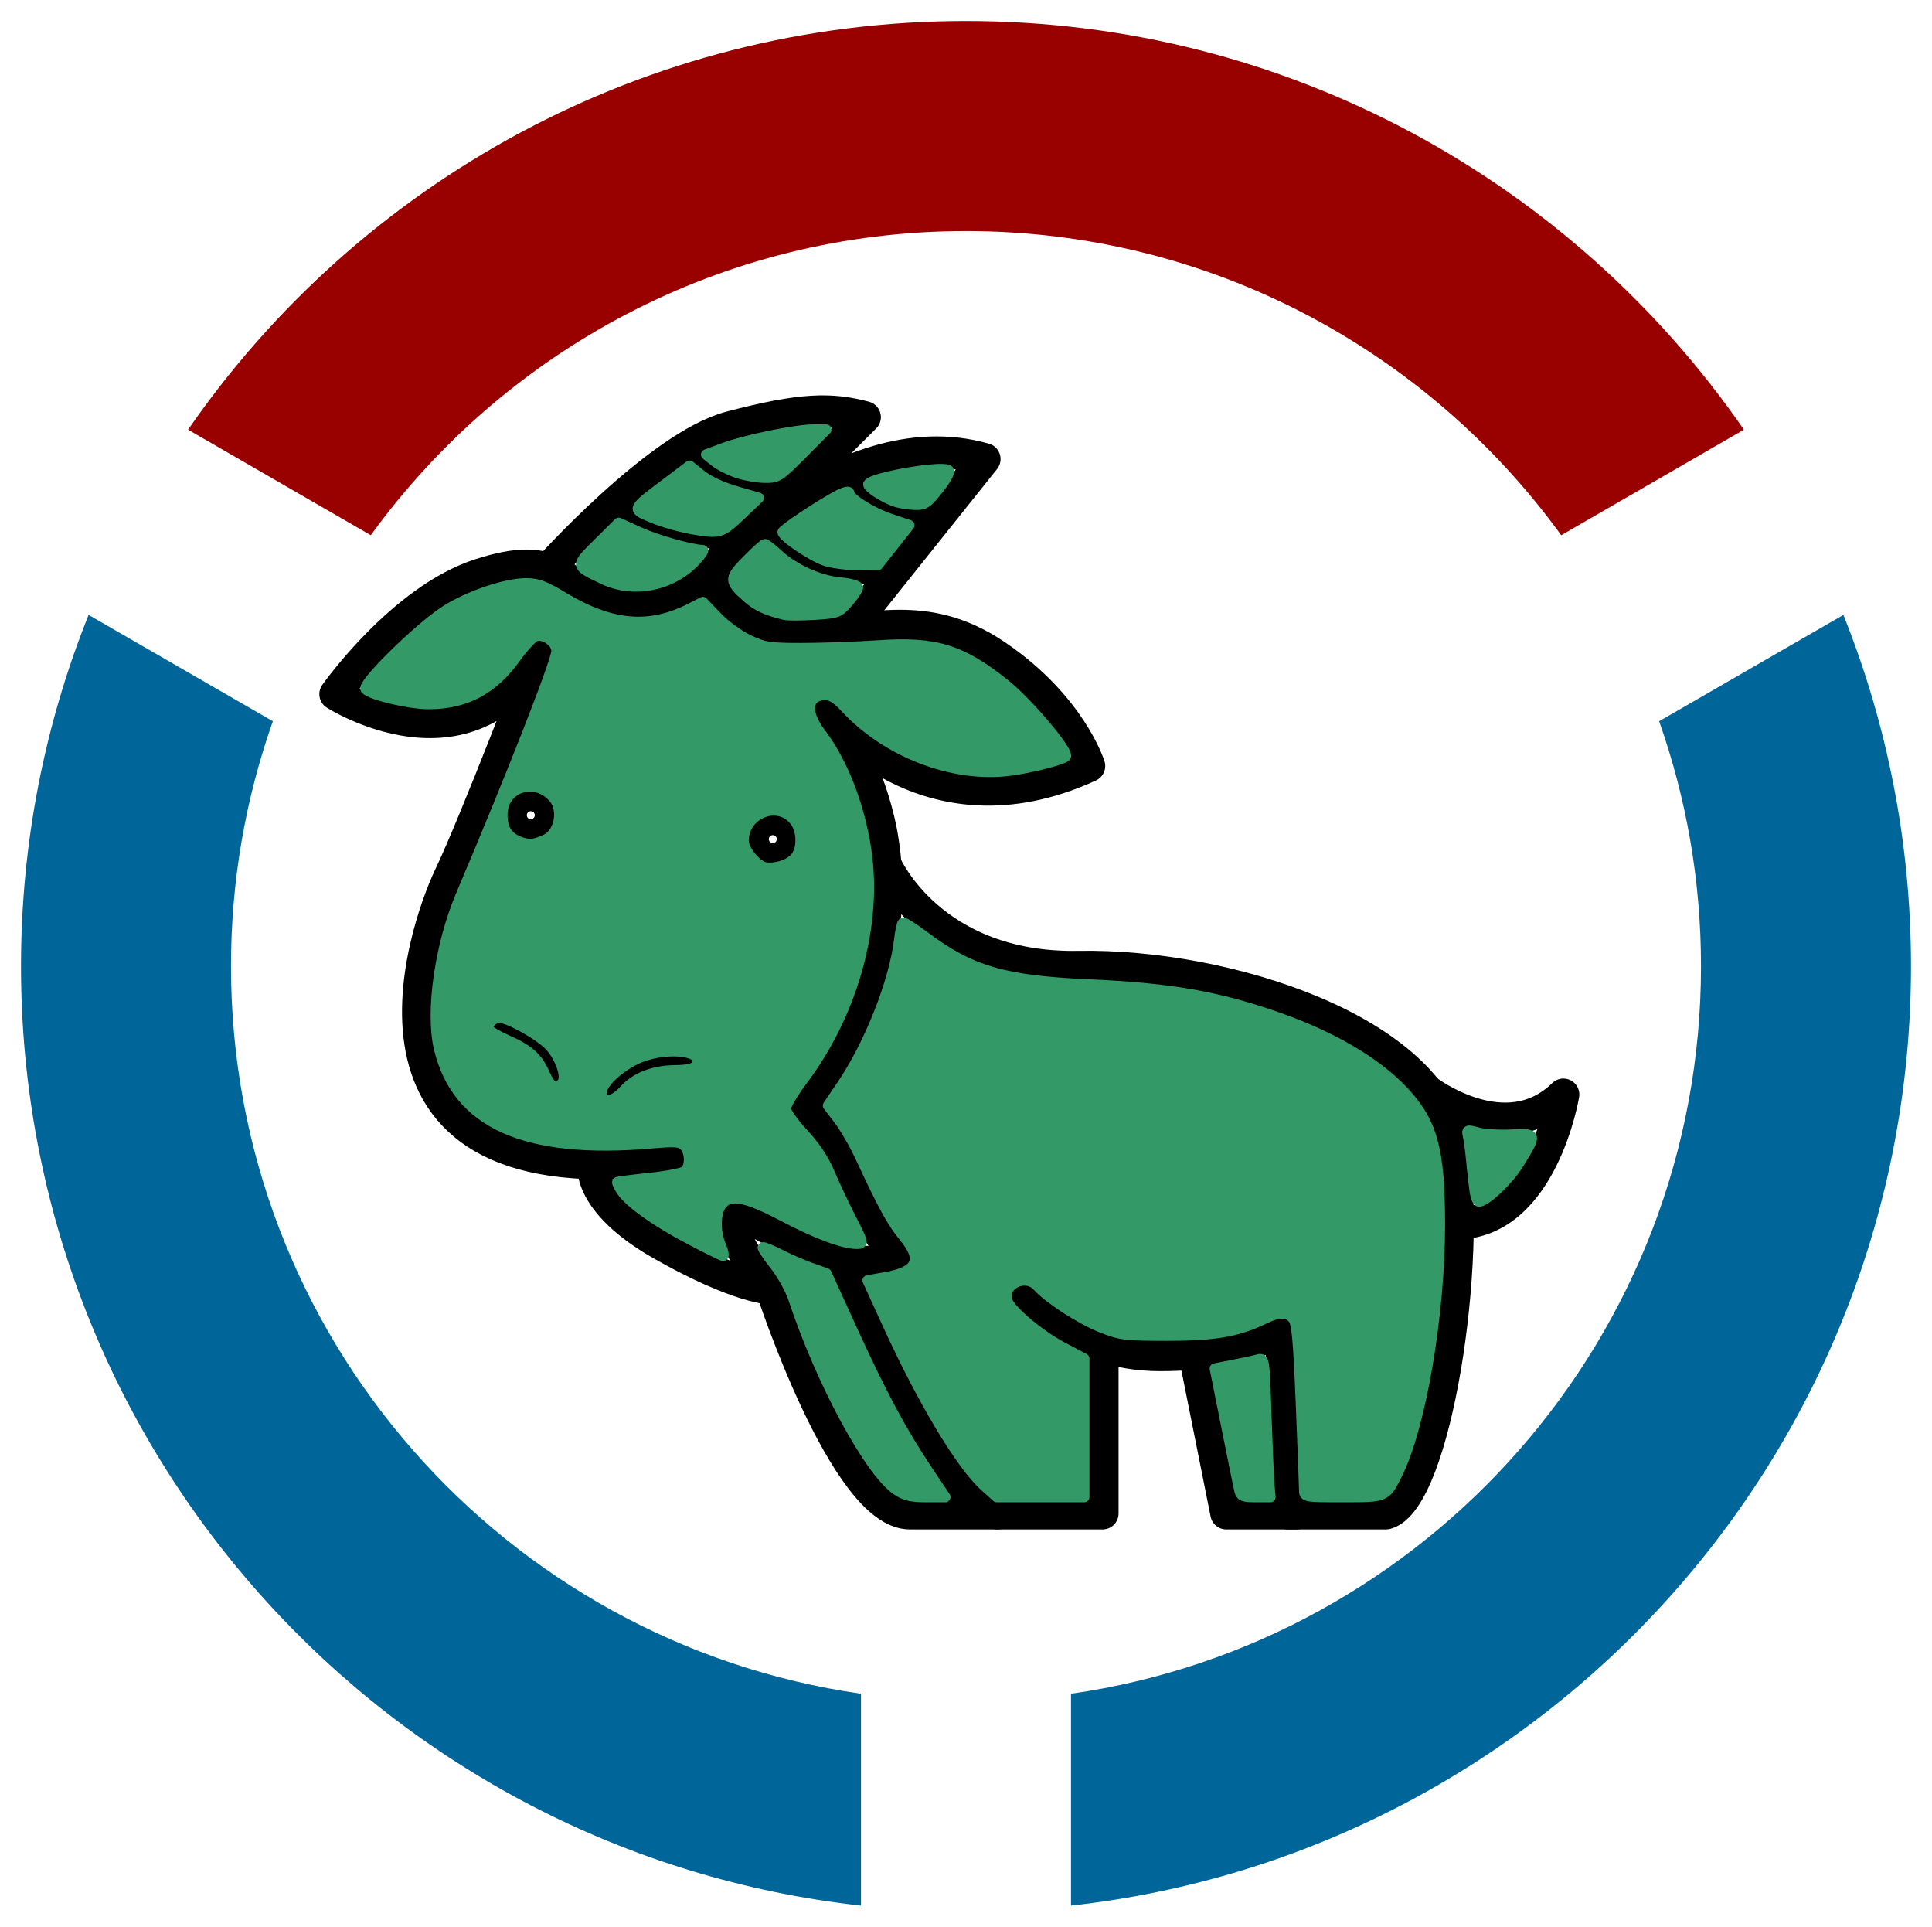
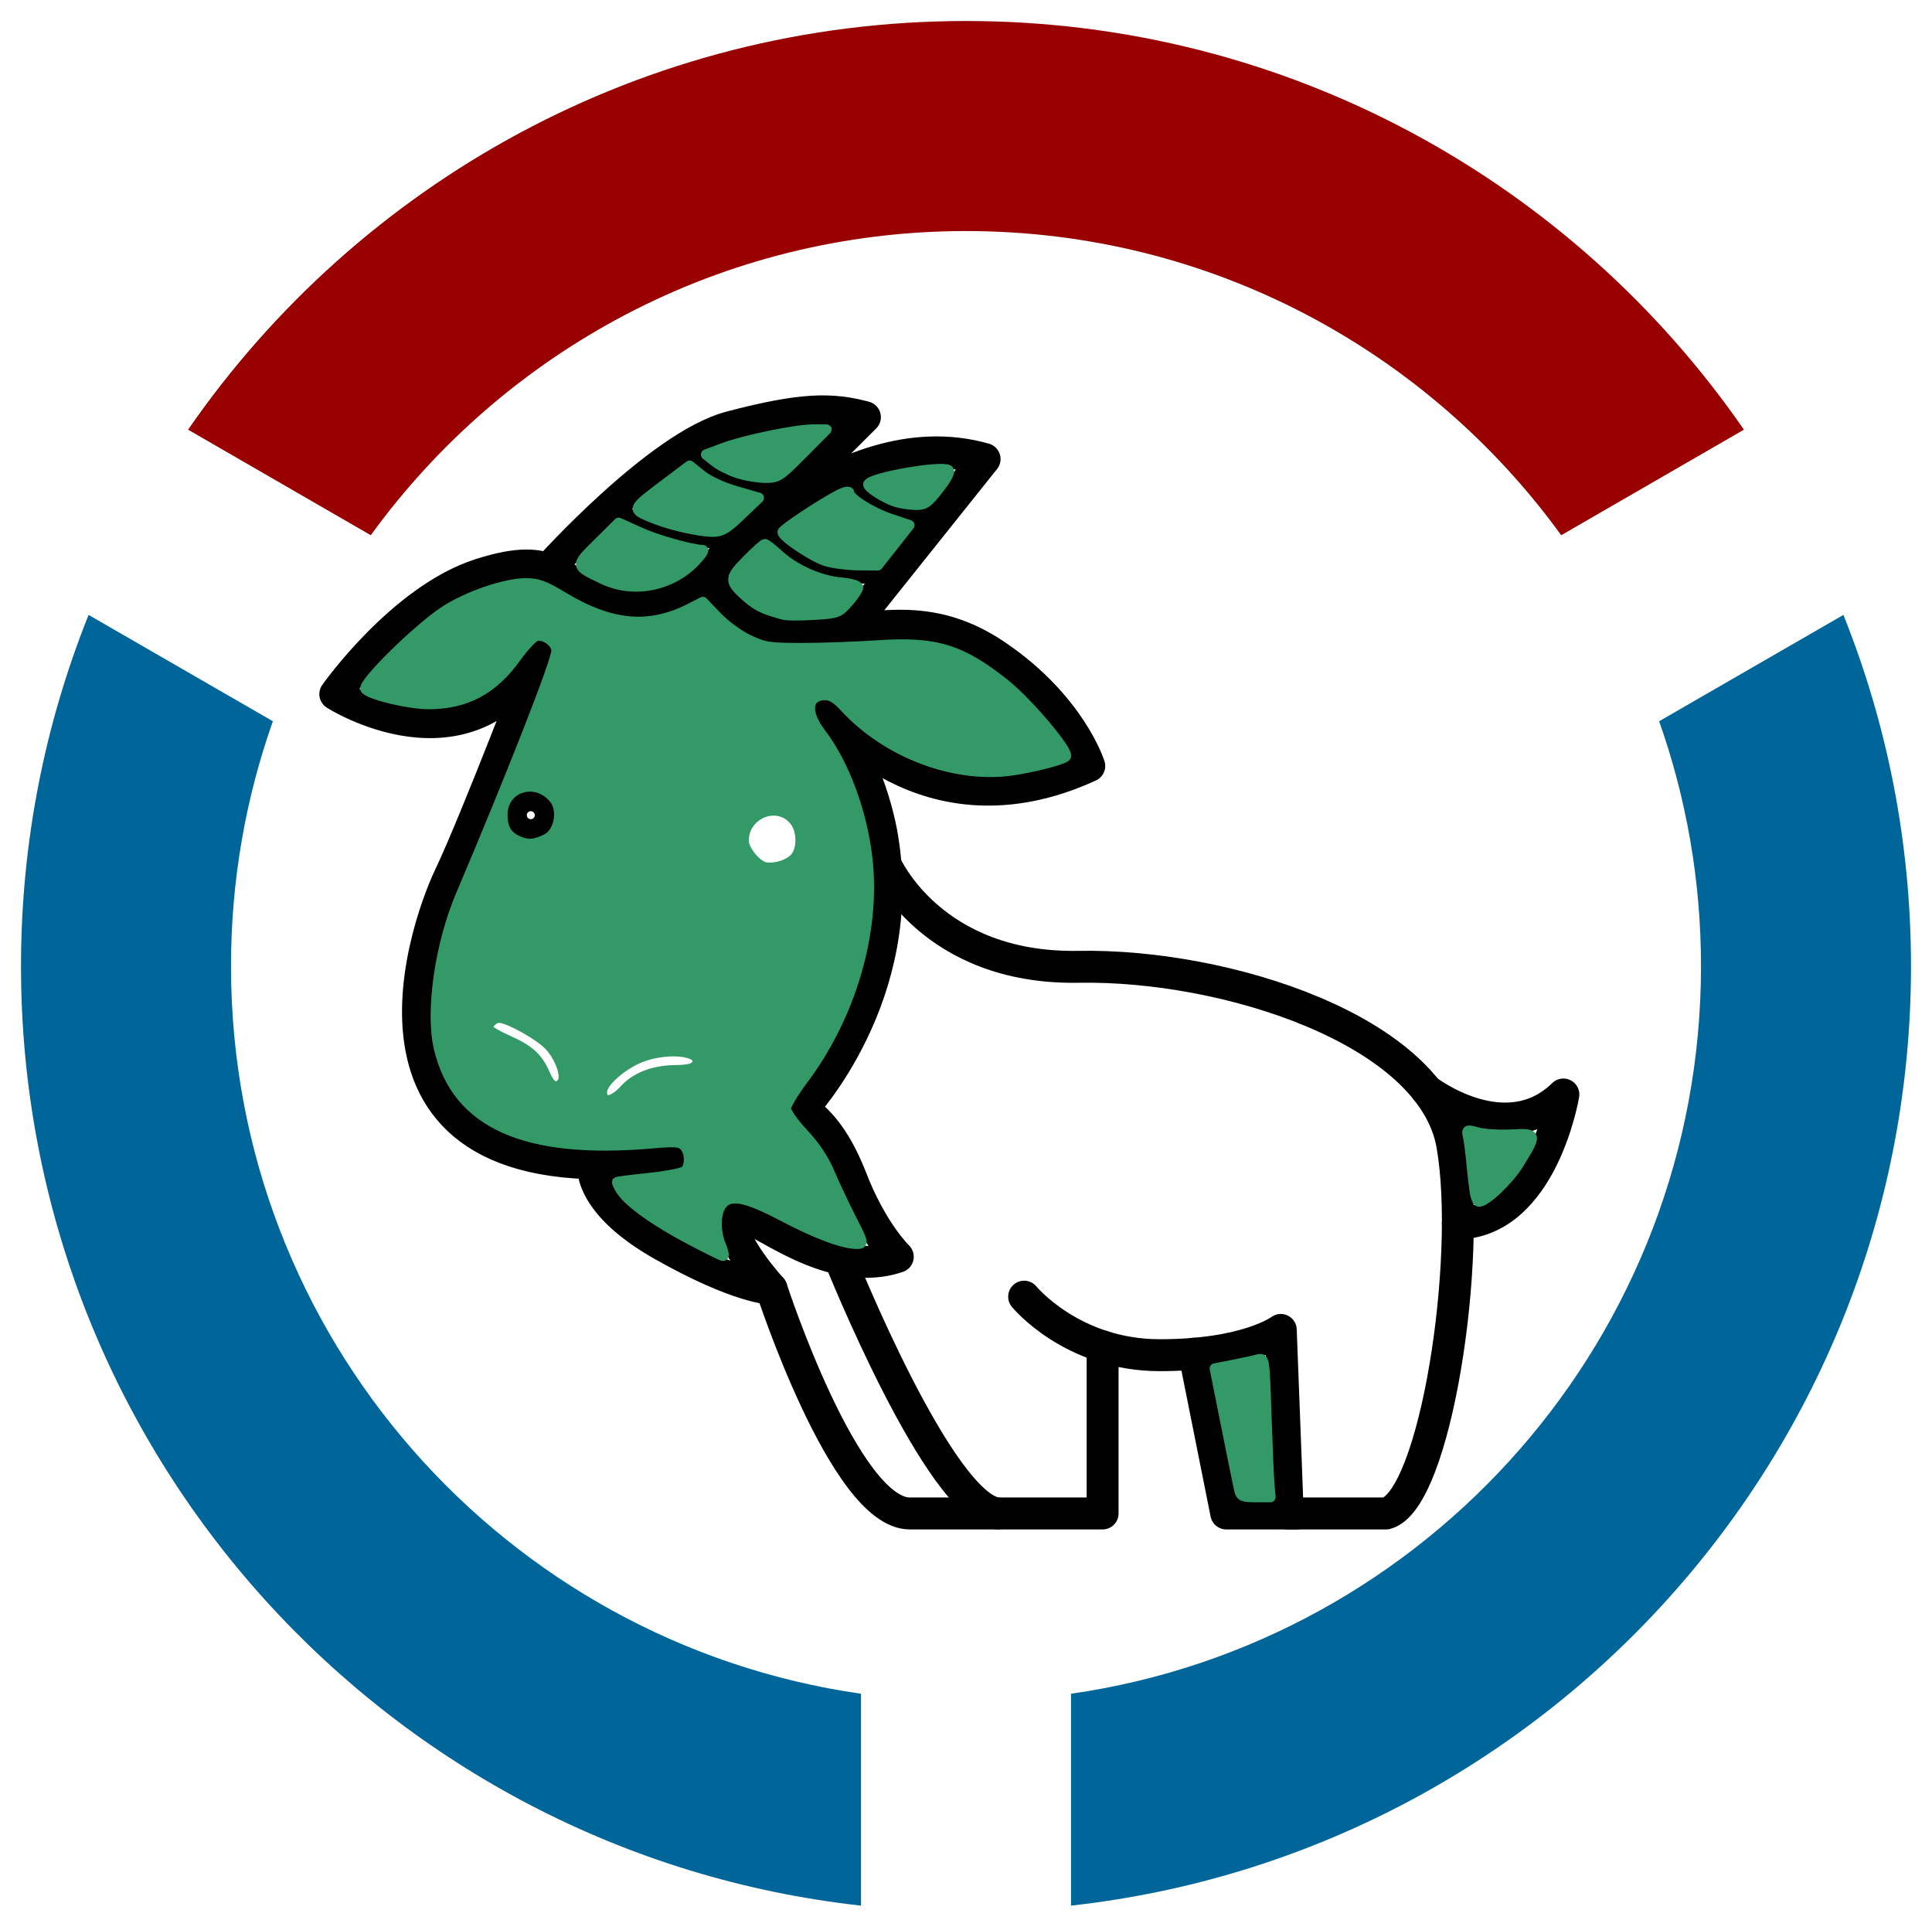
<svg xmlns="http://www.w3.org/2000/svg" width="920" height="917.25" version="1.0">
  <path fill="#900" d="M460 10C306.442 10 170.78 87.047 89.562 204.562l87 50.25C240.185 167.105 343.439 110 460 110s219.815 57.105 283.438 144.812l87-50.25C749.22 87.047 613.558 10 460 10Z" />
  <path fill="#069" d="M42.188 292.75C21.448 344.467 10 400.9 10 460c0 231.504 175.097 422.357 400 447.25V806.375C240.471 782.078 110 636.215 110 460c0-40.892 7.031-80.136 19.938-116.625l-87.75-50.625zm835.625 0-87.75 50.625C802.969 379.864 810 419.108 810 460c0 176.215-130.471 322.078-300 346.375V907.25C734.902 882.357 910 691.504 910 460c0-59.1-11.448-115.533-32.188-167.25Z" />
  <g stroke-linejoin="round">
    <g fill="none" stroke="#000" stroke-linecap="round" stroke-miterlimit="10" transform="translate(10 10)">
      <path stroke-width="15.198" d="M272.519 543.884s-3.799 18.062 32.926 38.853c36.725 20.79 51.923 20.79 51.923 20.79s-20.897-22.796-18.366-33.564c2.53-10.767 41.163 31.026 78.518 18.366 0 0-12.576-12.09-22.439-38.024-8.275-20.707-16.391-27.272-22.842-32.584 0 0 50.973-54.141 37.675-130.129 0 0-5.699-36.094-26.596-58.891 0 0 46.862 62.059 125.38 25.965 0 0-8.868-28.495-44.324-52.561s-62.69-10.129-95.616-10.767c-32.926-.631-39.894-27.865-39.894-27.865s-22.796 20.897-48.123 12.667c-25.327-8.229-24.696-24.696-62.059-12.667-37.363 12.029-69.02 56.991-69.02 56.991s63.321 40.524 97.515-19.628c0 0-30.395 79.787-43.062 106.383-12.667 26.596-56.991 155.775 106.383 134.248" />
      <path stroke-width="15.198" d="M251.113 260.928s52.439-58.549 86.634-67.576c34.195-9.027 48.131-9.005 64.119-4.749l-20.448 20.388-60.456 60.274s68.085-80.669 137.895-60.722l-64.856 81.208" />
      <circle cx="242.762" cy="378.101" r="5.699" stroke-width="15.198" />
-       <circle cx="358.005" cy="389.499" r="5.699" stroke-width="15.198" />
-       <path stroke-width="7.599" d="M226.926 478.785s25.015 5.699 27.546 24.377m25.912 6.451s12.348-18.366 37.363-14.248" />
      <path stroke-width="15.198" d="M411.698 401.543s21.664 50.015 91.953 48.746c70.289-1.269 168.442 30.395 177.941 84.856 9.498 54.461-8.07 169.073-31.505 175.403h-46.862l-3.328-87.386s-15.828 12.029-57.622 12.029-64.59-27.865-64.59-27.865" />
      <path stroke-width="15.198" d="M389.981 589.317s47.181 118.062 75.038 121.231h50.03v-79.559" />
      <path stroke-width="15.198" d="M357.374 603.534s34.825 107.014 65.859 107.014h41.793" />
      <path stroke-width="15.198" d="m558.735 634.499 15.198 76.049h33.571" />
      <path stroke-width="15.198" d="M669.335 509.043s37.584 28.951 65.129 2.036c0 0-9.939 60.471-50.251 61.421" />
      <path stroke-width="7.599" d="M278.636 228.39s24.438 21.482 56.733 18.632m-19.271-46.193s9.202 24.24 51.991 21.444m-13.108 18.1s17.188 32.196 61.239 21.558m-22.561-47.181s6.512 22.477 43.685 20.73" />
    </g>
    <path fill="#396" stroke="#396" stroke-width="5" d="M328.356 589.96c-16.208-8.529-28.715-17.456-32.457-23.168-1.304-1.99-2.158-3.785-1.897-3.989.26-.204 7.136-1.072 15.279-1.928 8.143-.856 15.734-2.328 16.868-3.269 2.777-2.305 2.615-9.218-.285-12.118-2.011-2.011-4.228-2.185-15.433-1.212-60.295 5.237-92.892-9.329-101.368-45.297-4.101-17.403.45-49.233 10.39-72.656 24.502-57.739 45.593-111.592 45.593-116.418 0-4.166-5.872-8.369-9.905-7.089-1.577.501-5.829 5.059-9.448 10.131-10.879 15.246-23.919 22.216-41.561 22.216-9.13 0-27.165-4.239-29.971-7.045-2.169-2.169 24.969-28.907 37.767-37.211 10.853-7.042 28.784-13.168 38.542-13.168 5.531 0 8.821 1.215 17.512 6.464 23.002 13.895 41.241 15.507 60.943 5.388l5.738-2.947 6.815 7.108c3.832 3.996 10.432 8.803 15.078 10.98 7.544 3.535 9.764 3.871 25.49 3.86 9.475-.007 25.666-.585 35.981-1.284 27.515-1.866 39.573 1.812 60.432 18.431 11.185 8.911 31.154 32.677 28.958 34.464-2.056 1.673-16.565 5.328-26.285 6.621-27.056 3.6-58.88-8.557-78.686-30.06-3.848-4.178-6.601-5.908-9.403-5.908-8.91 0-9.933 8.151-2.28 18.177 11.171 14.635 19.666 37.495 22.205 59.75 3.967 34.776-7.779 74.908-30.897 105.565-4.356 5.777-7.92 11.831-7.92 13.455 0 1.624 3.763 6.976 8.363 11.893 5.619 6.007 9.736 12.19 12.548 18.846 2.302 5.448 6.91 15.235 10.241 21.749 5.885 11.509 5.963 11.844 2.786 11.844-6.533 0-19.207-4.72-35.005-13.037-18.301-9.634-25.754-10.965-29.717-5.306-2.803 4.002-2.873 12.602-.155 19.107 1.144 2.738 1.629 4.965 1.077 4.948-.552-.017-7.722-3.566-15.933-7.887zm-30.993-71.06c5.259-5.814 13.682-9.14 23.559-9.302 7.147-.117 9.567-.718 10.767-2.677 4.431-7.233-16.311-8.944-29.318-2.418-8.509 4.269-15.792 11.323-15.792 15.296 0 5.758 5.15 5.328 10.783-.9zm-29.665-3.306c2.329-2.806-.534-11.588-5.692-17.463-4.388-4.997-19.796-13.666-24.291-13.666-3.098 0-6.256 3.663-4.963 5.756.535.866 4.622 3.189 9.082 5.161 10.096 4.465 14.209 8.206 17.591 16.001 2.693 6.207 5.451 7.611 8.273 4.211zm111.119-107.355c3.418-4.15 3.23-12.918-.376-17.502-7.924-10.074-24.388-3.618-24.388 9.564 0 4.453 6.237 12.031 10.457 12.707 4.939.791 11.54-1.409 14.307-4.769zm-118.596-8.722c6.141-3.005 8.211-13.773 3.716-19.324-8.66-10.691-24.732-5.716-24.732 7.657 0 6.661 2.214 10.331 7.65 12.681 4.588 1.984 7.726 1.746 13.367-1.015zm27.076-123.788c-13.617-6.484-13.555-6.056-2.471-17.055l9.799-9.724 9.864 4.472c8.204 3.72 24.789 8.403 30.106 8.5.747.014-.868 2.365-3.589 5.225-11.297 11.875-29.348 15.419-43.709 8.581zm45.221-23.344c-7.913-1.231-16.821-3.721-23.331-6.521-8.19-3.523-8.23-3.443 7.857-15.566l11.339-8.544 5.616 4.513c3.359 2.7 9.974 5.77 16.46 7.641l10.843 3.128-8.543 8.149c-8.708 8.306-10.053 8.785-20.241 7.2zm18.504-27.279c-3.64-1.215-8.447-3.667-10.681-5.449l-4.062-3.239 8.127-3.041c10.158-3.801 34.618-8.854 42.856-8.854h6.201l-11.417 11.485c-10.987 11.052-11.662 11.481-17.911 11.396-3.572-.049-9.472-1.083-13.113-2.299zm75.907 13.878c-5.503-1.657-14.173-7.206-13.347-8.542 1.94-3.139 34.451-8.788 37.99-6.6.982.607-.701 3.862-4.533 8.769-5.389 6.901-6.678 7.789-11.138 7.68-2.774-.068-6.811-.656-8.971-1.306zm-33.69 28.063c-6.103-1.908-20.524-11.532-20.524-13.697 0-1.217 18.715-13.59 26.918-17.796 2.566-1.316 4.666-1.763 4.666-.993 0 2.701 10.511 9.378 19.551 12.42l9.13 3.072-7.52 9.536-7.52 9.536-9.333-.096c-5.133-.053-12.048-.945-15.367-1.982zm-19.806 25.583c-8.737-2.198-12.948-4.148-17.405-8.062-8.957-7.864-8.982-9.048-.372-17.766 4.196-4.249 8.055-7.725 8.575-7.725.52 0 3.443 2.288 6.495 5.083 7.627 6.986 19.519 12.313 29.511 13.219 4.776.433 8.344 1.443 8.314 2.354-.03.877-2.129 3.976-4.666 6.887-4.451 5.107-5.013 5.317-16.097 6.012-6.317.396-12.777.395-14.356-.002z" />
-     <path fill="#396" stroke="#396" stroke-width="5" d="M468.821 707.459c-11.339-10.244-29.601-40.779-46.356-77.51l-9.273-20.328 8.681-1.529c15.258-2.688 17.664-8.35 8.34-19.634-5.434-6.576-9.695-14.403-20.663-37.955-2.758-5.922-7.312-13.775-10.119-17.451l-5.105-6.684 6.64-9.825c13.153-19.461 24.923-49.246 27.235-68.922.5-4.256 1.304-7.983 1.786-8.281.482-.298 5.075 2.617 10.206 6.478 21.898 16.478 37.705 21.104 78.238 22.897 39.111 1.73 61.737 5.702 90.701 15.922 25.507 9 46.178 21.192 59.038 34.82 13.882 14.711 17.441 27.622 17.465 63.348.028 43.27-9.093 96.579-20.387 119.155-5.429 10.851-5.227 10.767-25.73 10.767-18.112 0-18.44-.057-18.44-3.199 0-1.759-.702-20.332-1.559-41.273-1.269-30.999-1.978-38.542-3.812-40.587-2.921-3.258-6.706-3.175-13.916.304-12.545 6.054-23.444 7.926-46.034 7.906-20.065-.017-22.207-.286-31.407-3.94-9.789-3.888-24.926-13.682-30.187-19.533-5.706-6.345-17.034-1.001-14.54 6.859 1.492 4.702 15.472 16.451 26.42 22.203l10.235 5.378v65.881h-41.624l-5.831-5.268zm-41.699 1.985c-13.067-8.794-36.143-51.523-49.367-91.409-1.429-4.311-5.385-11.388-8.789-15.726-3.405-4.338-5.956-8.122-5.67-8.409.287-.287 3.977 1.237 8.201 3.385 4.224 2.148 10.903 5.047 14.844 6.442l7.164 2.536 12.342 27.032c13.981 30.622 23.659 48.671 35.857 66.87l8.419 12.562h-9.061c-7.06 0-10.138-.725-13.939-3.283z" />
    <path fill="#396" stroke="#396" stroke-width="5" d="M590.213 709.496c-.423-1.777-3.226-15.541-6.231-30.587l-5.462-27.357 8.716-1.703c4.794-.937 10.097-2.088 11.785-2.558 3.035-.845 3.08-.551 3.97 26.189.495 14.874 1.134 29.789 1.42 33.144l.519 6.101h-6.974c-6.048 0-7.076-.429-7.743-3.23zm112.106-142.124c-.393-2.566-1.108-8.865-1.589-13.997-.481-5.132-1.219-10.75-1.64-12.483-.731-3.01-.52-3.084 4.669-1.651 2.989.825 10.153 1.262 15.919.971 12.294-.621 12.324-.502 3.484 13.847-4.725 7.669-15.546 17.98-18.87 17.98-.692 0-1.58-2.1-1.973-4.666z" />
  </g>
</svg>